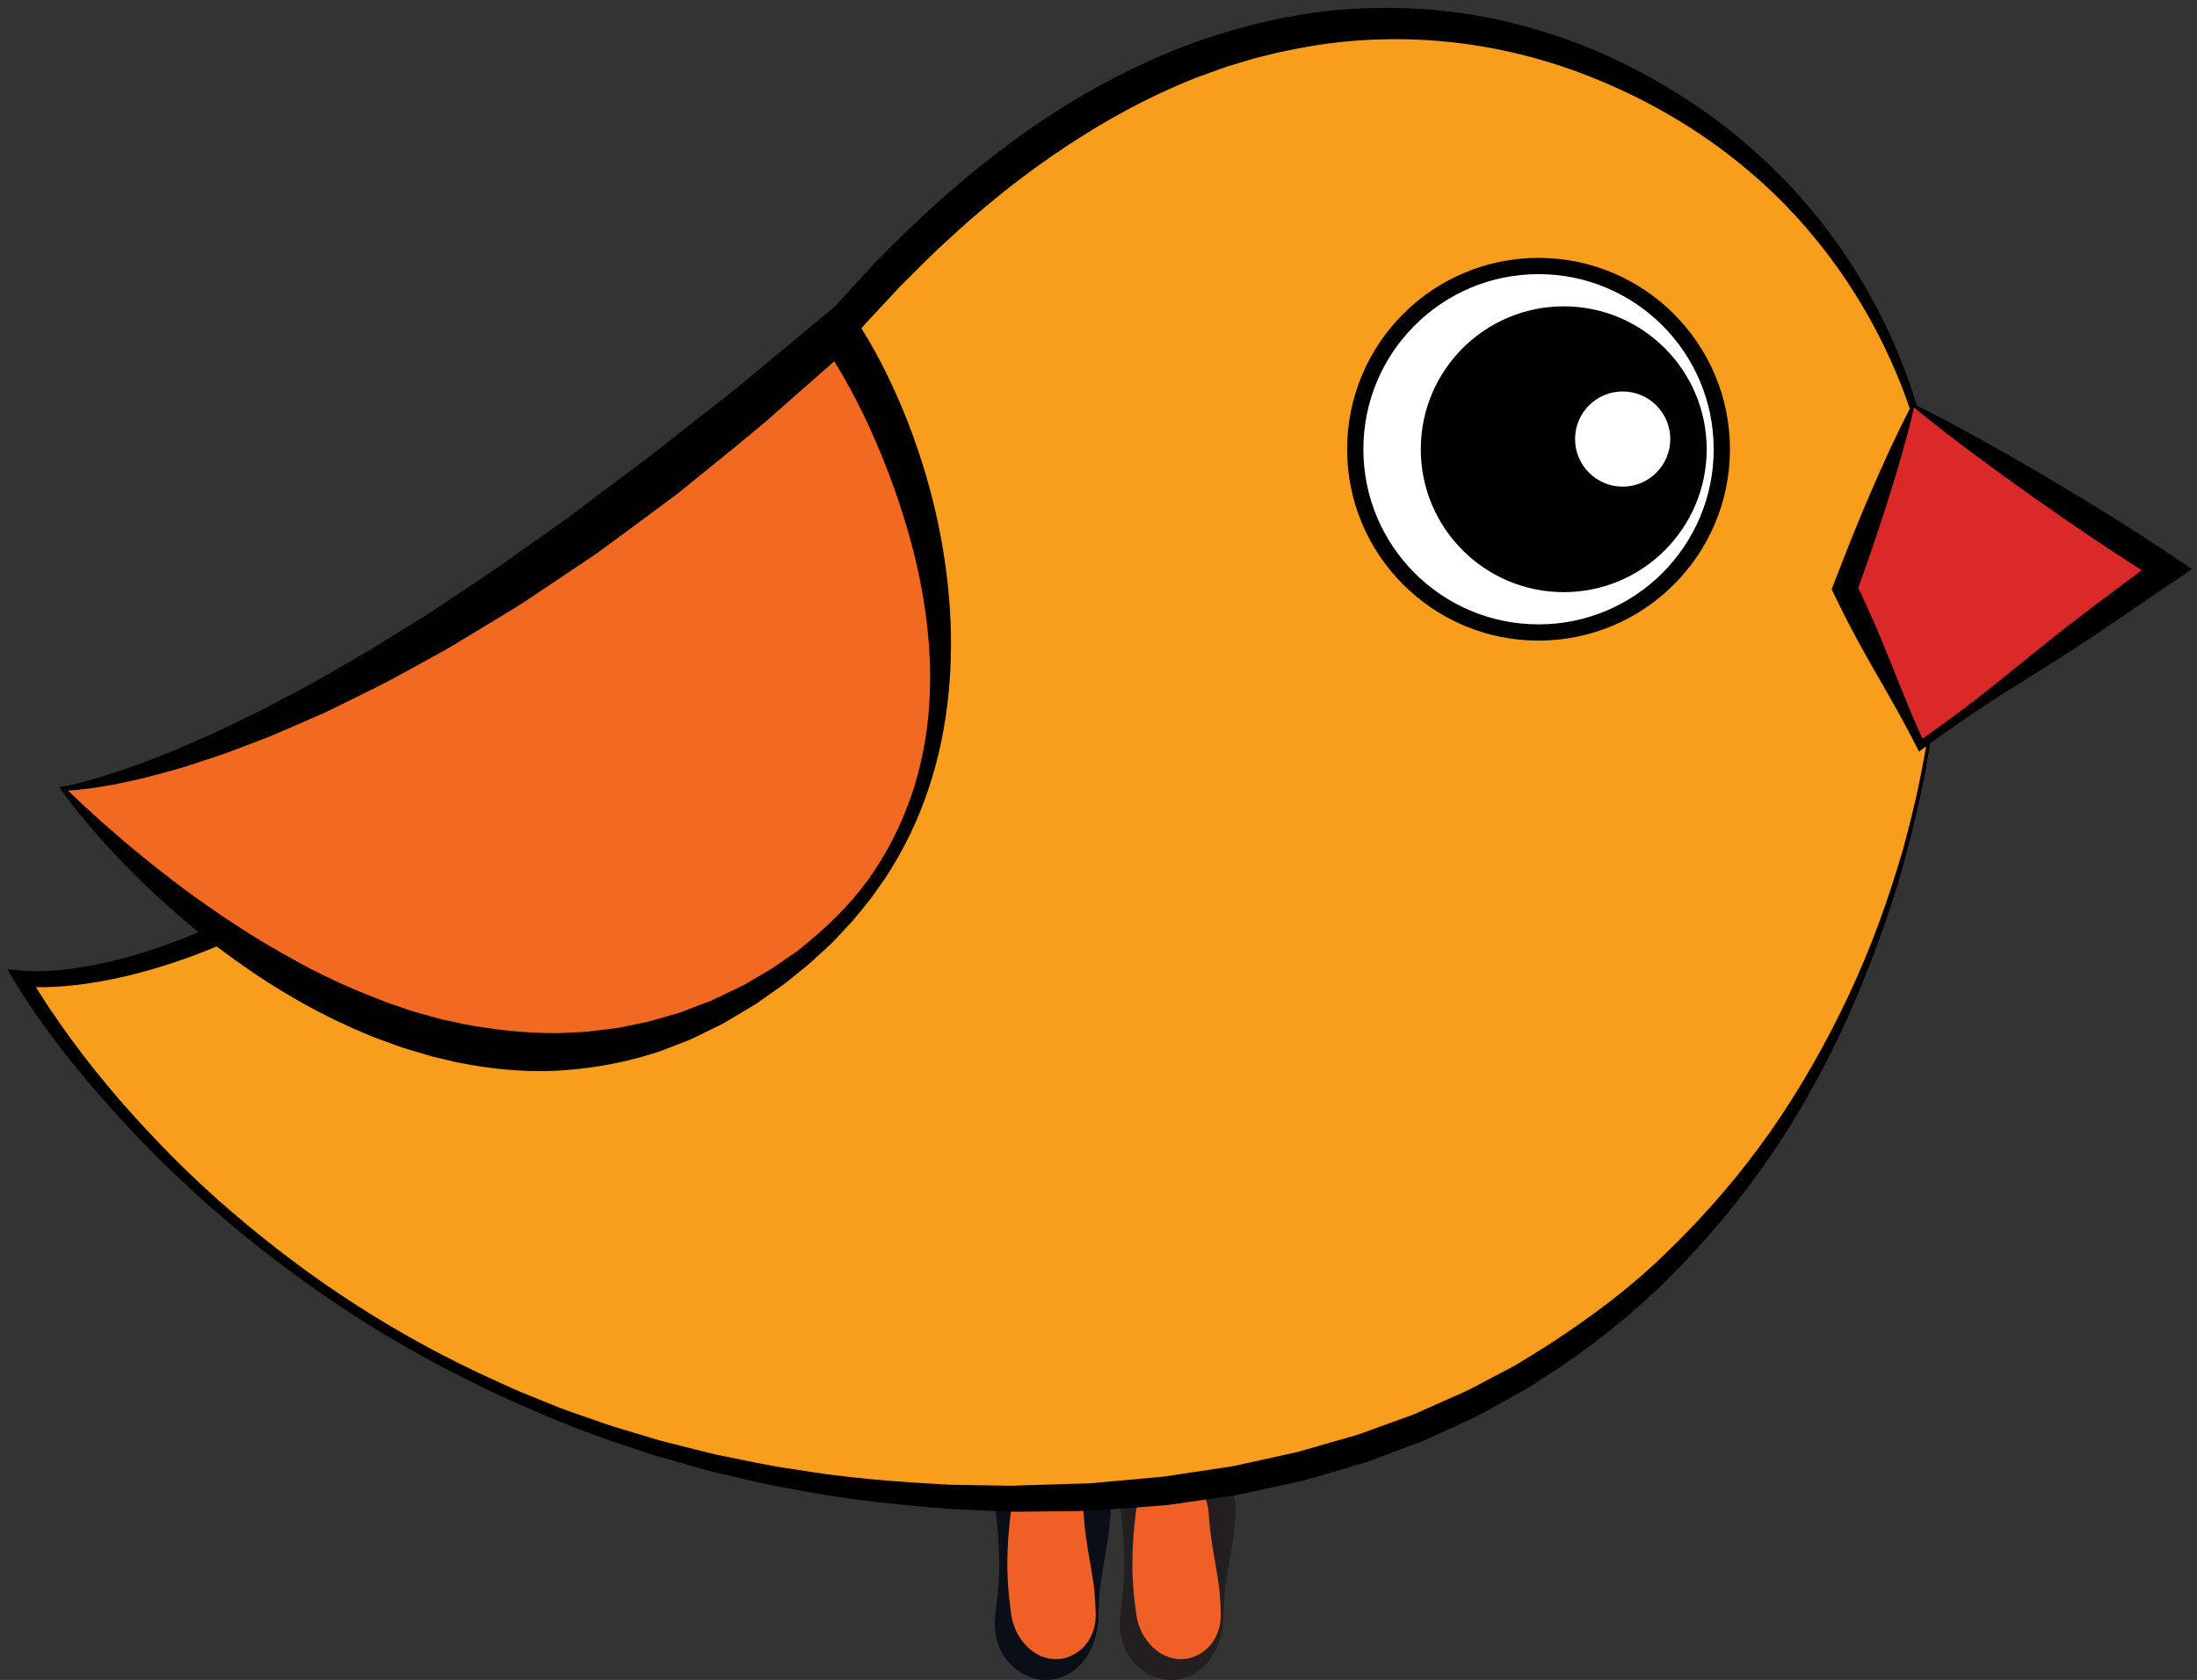
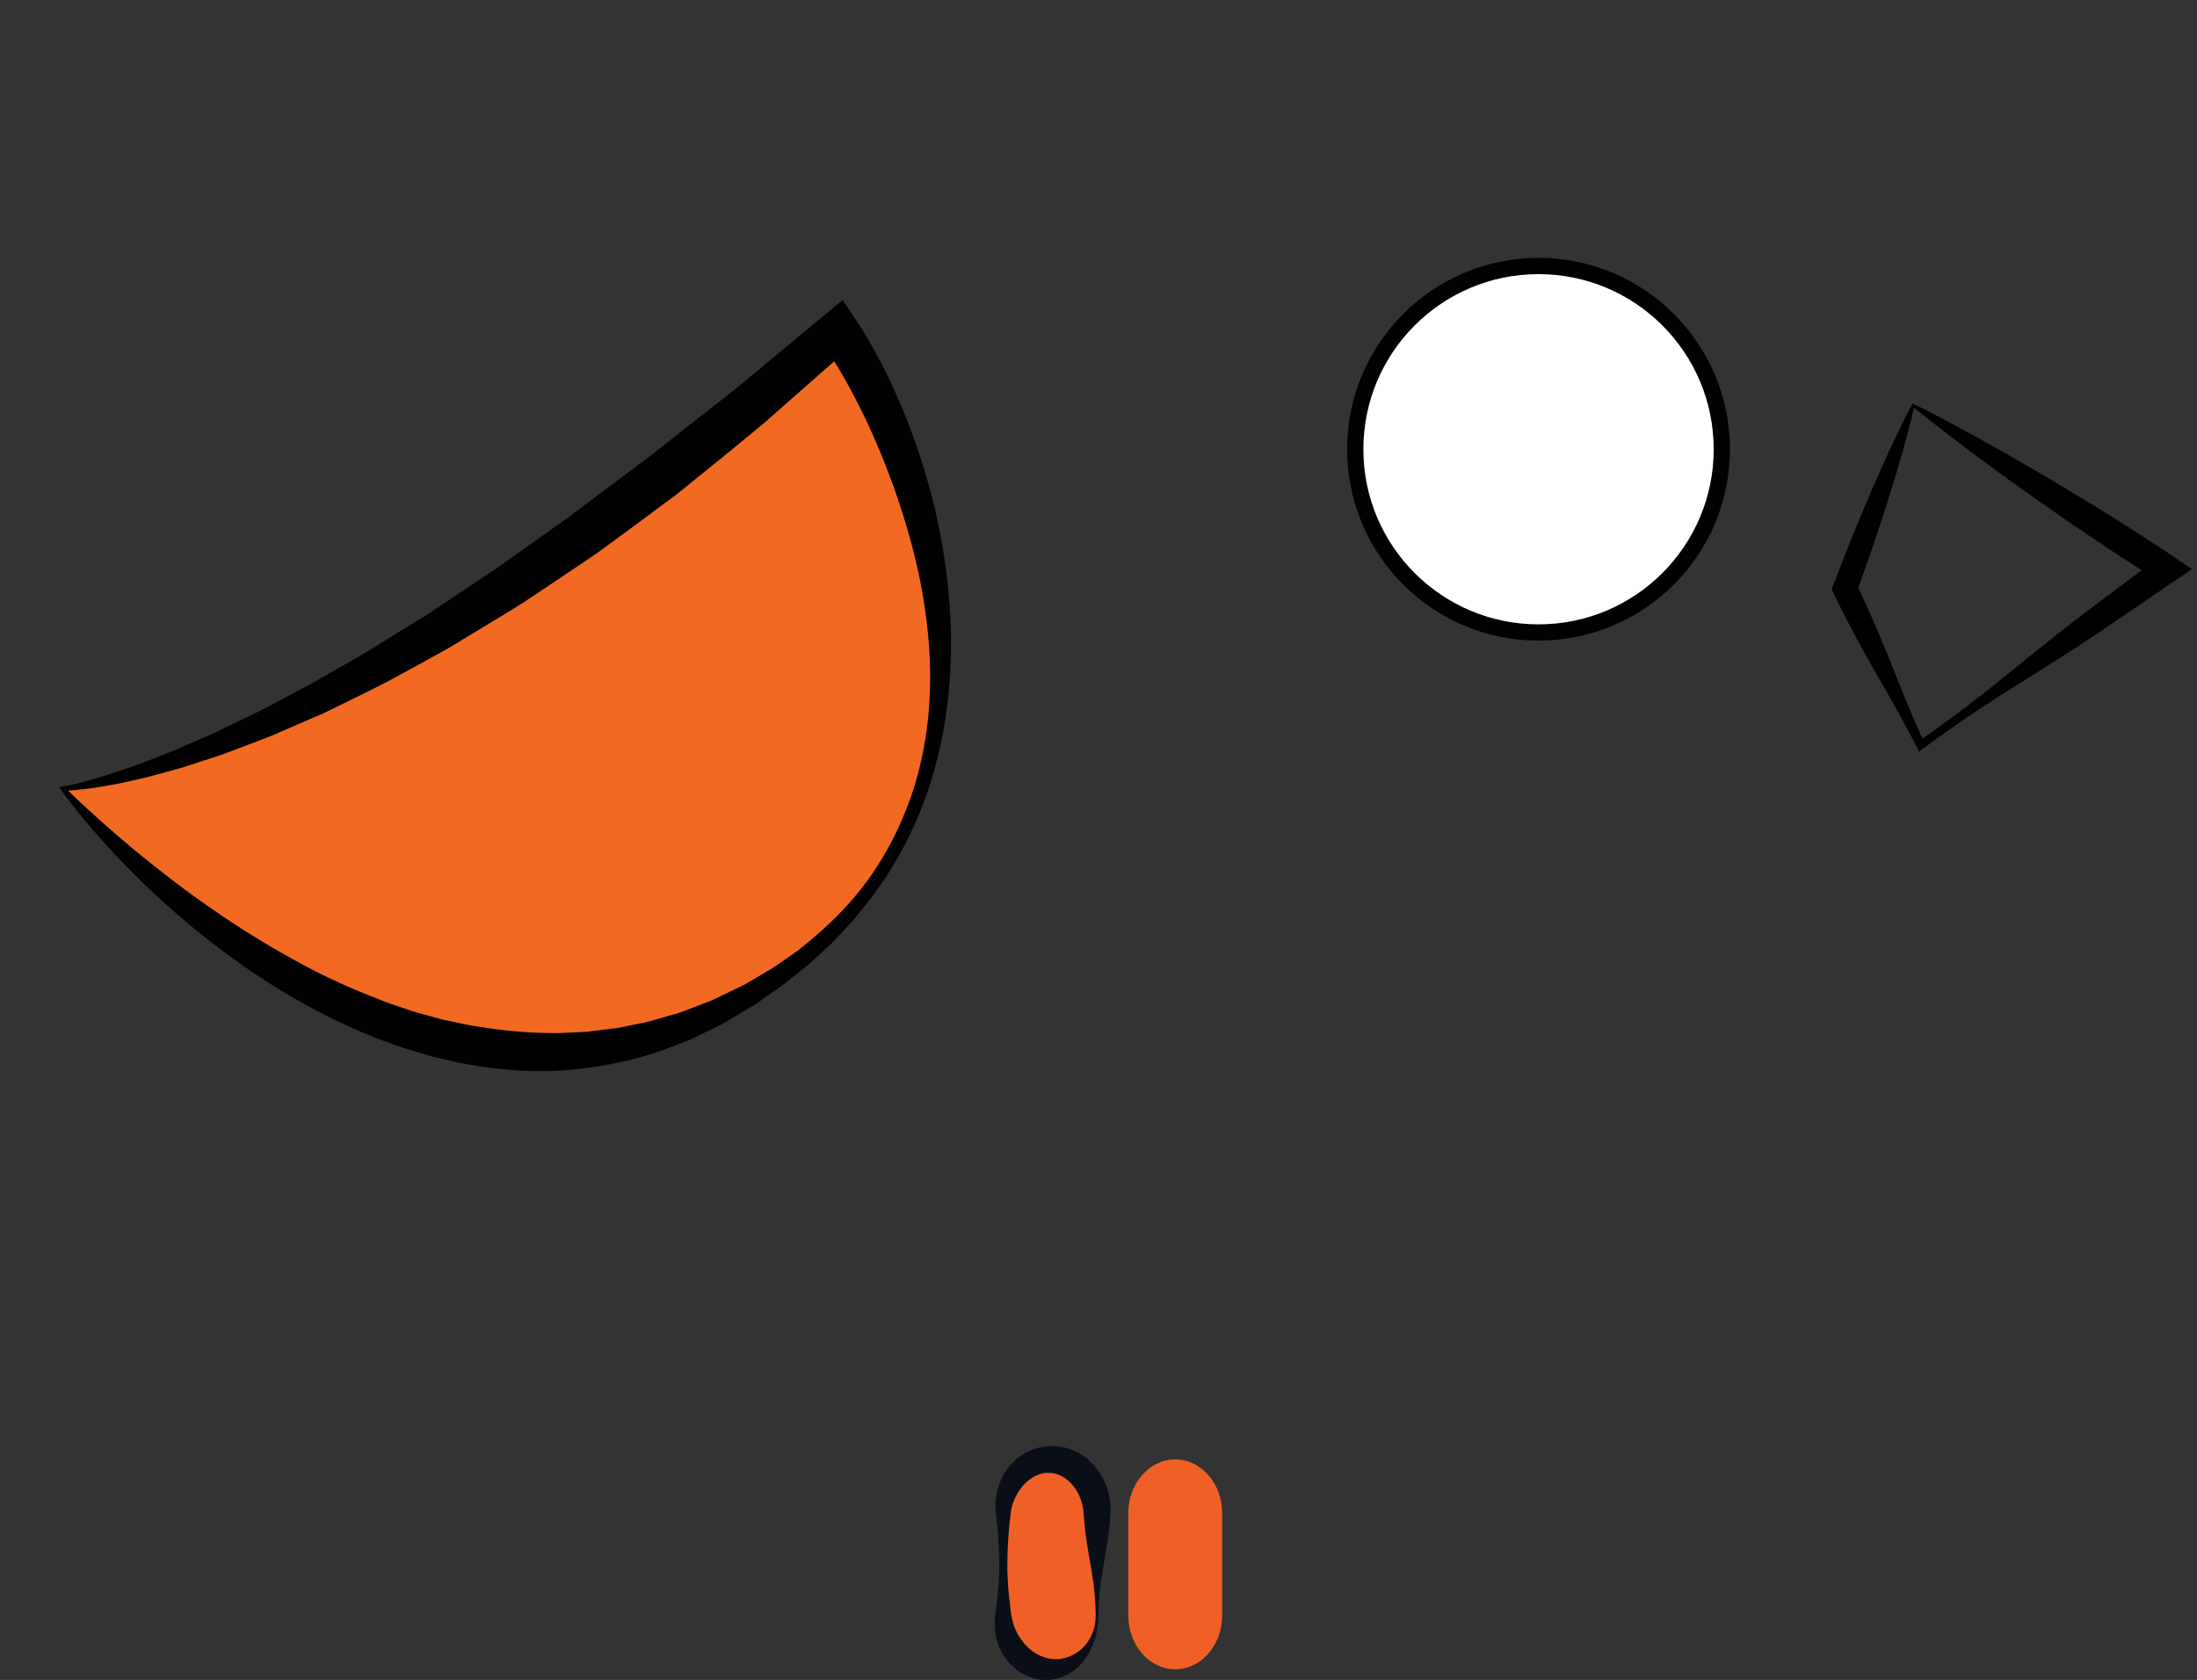
<svg xmlns="http://www.w3.org/2000/svg" version="1.1" id="Layer_1" x="0px" y="0px" width="405.5px" height="310.121px" viewBox="0 0 405.5 310.121" enable-background="new 0 0 405.5 310.121" xml:space="preserve">
  <rect x="0" y="0" width="405.5" height="310.121" fill="#333333" stroke="none" />
  <g id="left_leg">
    <path id="colour_2_" fill="#F06026" d="M202.485,298.255c0,5.44-3.893,9.894-8.655,9.894c-4.76,0-8.655-4.453-8.655-9.894v-18.961   c0-5.44,3.896-9.892,8.655-9.892c4.763,0,8.655,4.449,8.655,9.892V298.255z" />
    <path id="frame_2_" fill="#0A0E17" d="M202.734,298.266c0,0-0.015,0.377-0.044,1.082c-0.077,0.729-0.181,1.785-0.577,3.103   c-0.413,1.296-1.032,2.923-2.386,4.502c-0.674,0.78-1.532,1.559-2.63,2.147c-1.095,0.564-2.421,0.991-3.843,1.018   c-2.896,0.117-6.014-1.528-7.774-4.161c-0.914-1.296-1.484-2.83-1.739-4.403c-0.276-1.555-0.1-3.277,0.104-4.593   c0.366-2.817,0.627-5.729,0.574-8.688c-0.014-2.961-0.256-5.967-0.613-8.975c-0.333-3.336,0.685-7.132,3.472-9.634   c1.339-1.271,3.092-2.181,4.975-2.548c0.467-0.118,0.947-0.133,1.423-0.182l0.089-0.009l0.045-0.004   c-0.016-0.002,0.301,0.007,0.183,0.003l0.135,0.002l0.27,0.006c0.196,0.008,0.322-0.004,0.576,0.022   c1.115,0.124,2.017,0.33,2.88,0.688c1.753,0.672,3.228,1.819,4.325,3.157c1.108,1.341,1.864,2.865,2.305,4.409   c0.229,0.771,0.361,1.555,0.428,2.32c0.048,0.384,0.061,0.765,0.059,1.143l-0.003,0.562l-0.026,0.47   c-0.071,1.215-0.197,2.391-0.34,3.519c-0.299,2.254-0.688,4.32-0.996,6.152c-0.322,1.832-0.542,3.43-0.662,4.744   c-0.119,1.314-0.168,2.349-0.186,3.054c-0.015,0.704-0.022,1.08-0.022,1.08L202.734,298.266z M202.235,298.255   c0,0-0.008-0.376-0.022-1.08c-0.018-0.704-0.067-1.737-0.186-3.054c-0.119-1.316-0.337-2.912-0.661-4.744   c-0.31-1.832-0.699-3.898-0.997-6.154c-0.141-1.127-0.268-2.302-0.339-3.517l-0.032-0.448l-0.043-0.357   c-0.018-0.239-0.046-0.479-0.103-0.717c-0.078-0.478-0.22-0.945-0.384-1.406c-0.66-1.821-1.938-3.525-3.653-4.354   c-0.418-0.236-0.918-0.342-1.212-0.441c-0.1-0.028-0.335-0.036-0.496-0.059l-0.269-0.025l-0.134-0.015   c-0.141-0.005,0.153,0.003,0.115,0.003h-0.022h-0.045c-0.241,0.012-0.491-0.027-0.733,0.021c-0.983,0.084-1.987,0.467-2.886,1.134   c-1.794,1.312-3.238,3.604-3.589,6.257c-0.356,3.009-0.599,6.015-0.613,8.974c-0.053,2.959,0.208,5.873,0.574,8.689   c0.164,1.497,0.382,2.575,0.835,3.646c0.423,1.055,1.026,1.957,1.663,2.729c1.305,1.538,2.862,2.459,4.483,2.795   c1.64,0.361,3.427,0.057,4.839-0.799c1.451-0.809,2.428-2.075,3-3.191c0.571-1.14,0.754-2.15,0.846-2.816   c0.042-0.701,0.064-1.075,0.064-1.075V298.255L202.235,298.255z" />
  </g>
  <g id="right_leg">
    <path id="colour_1_" fill="#F06026" d="M225.57,298.255c0,5.443-3.896,9.894-8.654,9.894c-4.764,0-8.658-4.446-8.658-9.894v-18.961   c0-5.44,3.896-9.892,8.658-9.892c4.76,0,8.654,4.449,8.654,9.892V298.255z" />
-     <path id="frame_1_" fill="#231F20" d="M225.82,298.266c0,0-0.016,0.377-0.045,1.082c-0.077,0.729-0.183,1.785-0.577,3.103   c-0.413,1.296-1.032,2.923-2.388,4.503c-0.674,0.781-1.531,1.558-2.629,2.146c-1.097,0.565-2.424,0.992-3.845,1.018   c-2.896,0.117-6.015-1.525-7.774-4.158c-0.914-1.296-1.484-2.831-1.738-4.402c-0.276-1.557-0.1-3.279,0.104-4.596   c0.366-2.816,0.627-5.729,0.574-8.689c-0.014-2.959-0.257-5.965-0.613-8.974c-0.332-3.336,0.688-7.133,3.473-9.634   c1.341-1.271,3.094-2.182,4.977-2.549c0.469-0.117,0.946-0.133,1.424-0.182l0.09-0.009l0.045-0.003   c-0.113-0.006,0.205,0.003,0.185,0.002l0.135,0.002l0.271,0.006c0.195,0.008,0.322-0.004,0.574,0.021   c1.114,0.125,2.02,0.33,2.881,0.688c1.754,0.674,3.229,1.821,4.326,3.159c1.107,1.339,1.863,2.864,2.307,4.408   c0.229,0.771,0.361,1.554,0.429,2.319c0.048,0.386,0.062,0.767,0.06,1.145l-0.002,0.562l-0.027,0.47   c-0.071,1.215-0.198,2.39-0.34,3.519c-0.297,2.254-0.688,4.32-0.996,6.152c-0.323,1.832-0.543,3.43-0.66,4.745   c-0.119,1.315-0.168,2.349-0.188,3.054c-0.016,0.704-0.021,1.08-0.021,1.08v0.012H225.82L225.82,298.266z M225.32,298.255   c0,0-0.008-0.376-0.022-1.08c-0.019-0.704-0.067-1.737-0.187-3.054c-0.118-1.314-0.338-2.913-0.66-4.745   c-0.311-1.832-0.699-3.897-0.997-6.153c-0.142-1.127-0.269-2.303-0.339-3.518l-0.032-0.447l-0.043-0.359   c-0.019-0.238-0.046-0.479-0.103-0.715c-0.078-0.479-0.222-0.947-0.385-1.406c-0.66-1.821-1.938-3.525-3.654-4.354   c-0.418-0.234-0.916-0.342-1.211-0.441c-0.104-0.028-0.336-0.037-0.498-0.059l-0.27-0.025l-0.134-0.015   c-0.044-0.003,0.252,0.007,0.114,0.003l-0.021,0.002h-0.046c-0.241,0.012-0.488-0.029-0.732,0.019   c-0.983,0.084-1.986,0.468-2.888,1.134c-1.795,1.312-3.237,3.605-3.589,6.258c-0.355,3.008-0.602,6.014-0.611,8.973   c-0.055,2.961,0.207,5.873,0.572,8.69c0.163,1.498,0.385,2.576,0.836,3.647c0.424,1.055,1.023,1.957,1.662,2.728   c1.307,1.538,2.861,2.458,4.484,2.794c1.641,0.362,3.428,0.057,4.841-0.799c1.448-0.807,2.429-2.074,3-3.191   c0.569-1.14,0.753-2.151,0.845-2.816c0.042-0.701,0.062-1.075,0.062-1.075v0.009h0.004V298.255z" />
  </g>
  <g id="body">
-     <path id="colour" fill="#F99D1C" d="M357.042,128.275c0,0-9.896,149.754-170.375,148.393   C56.953,275.57,4.028,180.618,4.028,180.618s58.44,8.126,133.174-97.411c71.995-101.678,138.774-79.42,159.383-70.35   C340.255,32.07,364.736,76.61,357.042,128.275z" />
-     <path id="frame" d="M357.338,128.322c-0.849,9.699-2.851,19.23-5.316,28.625c-2.474,9.406-5.729,18.601-9.532,27.568   c-3.835,8.955-8.365,17.642-13.683,25.855c-5.352,8.189-11.463,15.902-18.265,22.99c-6.747,7.15-14.413,13.432-22.556,18.978   c-2.069,1.337-4.108,2.729-6.209,4.021l-6.463,3.604c-2.127,1.263-4.381,2.263-6.623,3.295l-3.363,1.544   c-1.128,0.497-2.227,1.073-3.395,1.469l-6.928,2.599c-1.161,0.411-2.295,0.914-3.48,1.249l-3.543,1.051l-7.096,2.079l-7.217,1.569   l-3.609,0.777c-0.603,0.123-1.201,0.271-1.807,0.377l-1.824,0.268l-7.298,1.068l-3.649,0.524l-3.672,0.287l-7.344,0.551   c-1.225,0.075-2.446,0.222-3.672,0.237l-3.677,0.05l-7.352,0.086c-1.247-0.005-2.4,0.046-3.723-0.005l-3.636-0.164l-7.271-0.328   c-9.805-0.791-19.557-1.792-29.149-3.71c-4.827-0.796-9.564-2.036-14.326-3.122c-2.367-0.605-4.708-1.312-7.062-1.962l-3.523-1.003   l-3.478-1.152c-9.302-2.977-18.364-6.66-27.173-10.836c-8.789-4.217-17.368-8.888-25.532-14.216   c-8.152-5.339-16.014-11.127-23.421-17.465c-7.415-6.325-14.424-13.132-20.923-20.411c-3.244-3.645-6.419-7.355-9.387-11.24   c-2.984-3.889-5.815-7.828-8.392-12.111l-1.438-2.392l2.891,0.269c1.118,0.104,2.441,0.111,3.683,0.074   c1.262-0.041,2.528-0.144,3.794-0.271c2.531-0.279,5.051-0.714,7.552-1.249c5-1.1,9.896-2.691,14.672-4.577   c9.553-3.803,18.562-8.913,27.104-14.669c8.529-5.795,16.578-12.305,24.194-19.288c7.606-6.998,14.832-14.421,21.678-22.19   c1.746-1.91,3.376-3.927,5.07-5.885l2.518-2.957l2.436-3.029c1.614-2.027,3.269-4.02,4.849-6.075l4.707-6.191   c1.594-2.043,3.068-4.181,4.593-6.277l4.585-6.36c3.072-4.223,6.071-8.463,9.418-12.618c3.208-4.234,6.685-8.195,10.096-12.232   l5.353-5.855c0.88-0.986,1.825-1.916,2.763-2.85l2.81-2.807c7.56-7.418,15.667-14.336,24.435-20.397   c8.765-6.054,18.229-11.188,28.238-15.034c10.041-3.742,20.617-6.266,31.371-6.854c10.733-0.588,21.578,0.479,31.896,3.406   c5.159,1.443,10.207,3.273,15.062,5.484c4.777,2.212,9.549,4.812,13.992,7.7c8.937,5.784,16.993,12.903,23.702,21.104   c6.735,8.177,12.148,17.39,16.054,27.168c3.904,9.782,6.334,20.102,7.358,30.53c1.076,10.432,0.664,20.975-0.871,31.321   L357.338,128.322z M356.745,128.23c1.419-10.31,1.815-20.801,0.557-31.134c-1.25-10.312-3.81-20.499-8.062-29.953   c-4.188-9.469-9.81-18.268-16.637-25.969c-6.816-7.715-14.883-14.259-23.686-19.476c-4.424-2.623-8.934-4.858-13.712-6.849   c-4.714-1.971-9.56-3.57-14.493-4.792c-9.869-2.433-20.083-3.324-30.181-2.565c-5.054,0.333-10.06,1.195-15,2.29l-3.691,0.904   c-1.221,0.34-2.43,0.728-3.646,1.088l-1.819,0.549c-0.603,0.2-1.194,0.428-1.793,0.641l-3.58,1.294   c-9.466,3.706-18.409,8.725-26.821,14.521c-8.418,5.804-16.262,12.474-23.608,19.666l-2.733,2.723   c-0.913,0.906-1.832,1.806-2.69,2.768l-5.27,5.652c-3.364,3.903-6.82,7.758-9.958,11.82l-2.407,3.012l-1.202,1.51l-1.166,1.572   l-4.665,6.289l-4.637,6.297c-1.567,2.109-3.081,4.255-4.718,6.313l-4.835,6.228c-1.623,2.067-3.324,4.075-4.981,6.115l-2.502,3.048   l-2.588,2.979c-1.741,1.973-3.416,4.001-5.211,5.927c-7.013,7.85-14.533,15.258-22.413,22.262   c-7.896,6.987-16.24,13.498-25.09,19.284c-8.917,5.674-18.314,10.675-28.279,14.337c-4.983,1.817-10.092,3.319-15.319,4.338   c-2.616,0.497-5.255,0.89-7.92,1.12c-1.334,0.104-2.673,0.179-4.021,0.191c-1.368,0.004-2.66-0.018-4.138-0.191l1.453-2.122   c2.332,4.089,5.073,8.115,7.908,11.987c2.842,3.89,5.87,7.648,9.025,11.299c6.349,7.264,13.147,14.16,20.491,20.441   c7.327,6.293,15.051,12.14,23.192,17.344c8.127,5.226,16.638,9.852,25.434,13.83c2.195,1.004,4.383,2.022,6.637,2.891   c2.243,0.889,4.459,1.848,6.723,2.68l6.833,2.385c2.274,0.801,4.611,1.414,6.912,2.131l3.462,1.039l3.505,0.888   c2.34,0.575,4.666,1.204,7.015,1.733c4.728,0.934,9.421,2.021,14.197,2.664c9.499,1.627,19.115,2.336,28.663,2.846l7.277,0.125   l3.639,0.062c1.103,0.012,2.375-0.07,3.553-0.101l7.201-0.22l3.599-0.104c1.2-0.033,2.39-0.195,3.585-0.288l7.162-0.647   l3.579-0.332l3.55-0.539l7.102-1.062l1.774-0.265c0.589-0.104,1.169-0.25,1.753-0.373l3.504-0.767l7-1.543l6.881-1.985l3.445-0.981   c1.153-0.311,2.25-0.787,3.379-1.175l6.729-2.442c1.138-0.369,2.199-0.918,3.295-1.389l3.266-1.458   c2.174-0.979,4.396-1.866,6.469-3.048l6.334-3.333c2.06-1.198,4.062-2.501,6.098-3.746c8.012-5.161,15.729-10.905,22.548-17.651   c6.885-6.662,13.163-13.984,18.711-21.855c5.52-7.895,10.303-16.311,14.422-25.052c4.13-8.741,7.429-17.873,10.121-27.173   c2.562-9.328,4.582-18.854,5.492-28.482l0.001-0.013L356.745,128.23z" />
-   </g>
+     </g>
  <g id="beak">
-     <polygon id="colour_3_" fill="#DB2828" points="353.121,74.806 340.527,108.679 354.48,137.545 399.91,105.065  " />
    <path id="frame_3_" d="M353.27,75.242c-0.315,1.362-0.646,2.719-1.003,4.065c-0.38,1.465-0.798,2.917-1.192,4.375l-1.274,4.346   c-0.426,1.448-0.895,2.88-1.34,4.321c-0.877,2.887-1.879,5.727-2.816,8.591c-0.479,1.428-0.999,2.842-1.494,4.264l-1.511,4.258   l-0.084-1.763c0.582,1.202,1.167,2.404,1.726,3.618c0.57,1.207,1.09,2.441,1.637,3.66c0.552,1.217,1.056,2.457,1.57,3.692   c0.52,1.233,1.019,2.476,1.515,3.719c1.004,2.482,1.971,4.983,3.004,7.451c0.502,1.241,1.021,2.474,1.564,3.695   c0.535,1.225,1.059,2.456,1.626,3.665l-1.172-0.299c1.926-1.308,3.809-2.675,5.684-4.053c0.943-0.681,1.879-1.374,2.801-2.085   l2.773-2.122c3.676-2.859,7.271-5.832,10.901-8.755c3.617-2.943,7.311-5.78,11.03-8.578l11.174-8.376l0.103,4.333   c-3.944-2.451-7.849-4.968-11.701-7.559c-1.925-1.298-3.849-2.598-5.758-3.922l-5.721-3.983l-5.67-4.058l-5.621-4.134   c-1.854-1.406-3.723-2.794-5.559-4.232C356.707,78.033,354.983,76.646,353.27,75.242z M353.257,74.596   c2.093,1.039,4.172,2.1,6.226,3.203c2.062,1.084,4.096,2.218,6.139,3.333l6.076,3.43l6.025,3.507l5.979,3.582   c1.99,1.198,3.965,2.419,5.938,3.642c3.943,2.453,7.842,4.979,11.692,7.571l3.251,2.187l-3.149,2.146l-11.541,7.863   c-3.851,2.616-7.729,5.192-11.685,7.663c-3.94,2.49-7.916,4.931-11.812,7.485l-2.903,1.938c-0.972,0.642-1.932,1.303-2.879,1.975   c-1.91,1.329-3.813,2.668-5.674,4.067l-0.744,0.559l-0.43-0.858c-0.596-1.195-1.233-2.37-1.86-3.551   c-0.62-1.184-1.266-2.357-1.924-3.521c-1.292-2.343-2.651-4.653-3.975-6.982c-0.666-1.161-1.331-2.324-1.974-3.497   c-0.648-1.17-1.309-2.335-1.918-3.524c-0.615-1.187-1.261-2.358-1.854-3.556c-0.604-1.191-1.185-2.396-1.765-3.598l-0.427-0.883   l0.343-0.88l1.64-4.21c0.554-1.401,1.085-2.81,1.652-4.205c1.162-2.781,2.259-5.586,3.479-8.345   c0.604-1.382,1.188-2.772,1.811-4.147l1.874-4.123c0.652-1.363,1.284-2.735,1.954-4.092c0.662-1.36,1.352-2.711,2.06-4.054   l0.128-0.243L353.257,74.596z" />
  </g>
  <path fill="#FFFFFF" stroke="#010101" stroke-width="3" stroke-miterlimit="10" d="M250.137,82.935  c0-18.684,15.146-33.83,33.829-33.83c18.674,0,33.83,15.146,33.83,33.83c0,18.674-15.156,33.821-33.83,33.821  C265.281,116.756,250.137,101.609,250.137,82.935z" />
-   <path fill="#010101" d="M262.234,82.934c0-14.572,11.813-26.384,26.387-26.384c14.562,0,26.383,11.812,26.383,26.384  c0,14.563-11.818,26.376-26.383,26.376C274.05,109.31,262.234,97.497,262.234,82.934z" />
  <path fill="#FFFFFF" d="M290.708,81.048c0-4.85,3.935-8.786,8.787-8.786c4.848,0,8.787,3.938,8.787,8.786  c0,4.852-3.939,8.786-8.787,8.786C294.643,89.834,290.708,85.9,290.708,81.048z" />
  <g id="wing_closed">
    <path id="colour_5_" fill="#F26922" d="M11.625,145.6c0,0,62.9,75.993,126.773,37.987c58.097-34.568,29.791-103.528,16.312-122.591   C63.139,141.906,11.625,145.6,11.625,145.6z" />
    <path id="frame_5_" fill="#010101" d="M12.568,145.938c4.002,3.911,8.209,7.604,12.481,11.169   c4.535,3.709,9.143,7.303,13.95,10.588c4.762,3.345,9.695,6.41,14.747,9.203c5.025,2.844,10.25,5.281,15.584,7.33l1.991,0.795   l2.023,0.688c1.356,0.437,2.683,0.976,4.061,1.319l4.104,1.139l4.153,0.887c5.551,1.053,11.16,1.649,16.784,1.658   c1.404-0.002,2.804-0.119,4.21-0.175c0.701-0.048,1.409-0.035,2.105-0.133l2.091-0.271l2.1-0.243l1.052-0.123l1.035-0.215   l4.154-0.852c1.377-0.322,2.724-0.77,4.095-1.145l2.053-0.588c0.673-0.229,1.331-0.505,1.999-0.752l4.007-1.531l3.876-1.867   l1.946-0.938l0.122-0.059c-0.007,0.007,0.103-0.058-0.001,0.008l0.06-0.034l0.239-0.14l0.479-0.278l0.956-0.559   c1.263-0.758,2.562-1.49,3.796-2.266l3.525-2.435l0.886-0.608c0.288-0.216,0.558-0.455,0.838-0.685l1.669-1.382   c4.424-3.706,8.479-7.926,11.673-12.769c3.215-4.813,5.679-10.118,7.396-15.639c1.683-5.536,2.609-11.289,2.815-17.063   c0.23-5.775-0.233-11.561-1.159-17.253c-0.929-5.695-2.36-11.299-4.138-16.777c-1.762-5.483-3.898-10.841-6.3-16.048   c-2.469-5.153-5.198-10.262-8.418-14.719l5.618,0.654l-15.859,13.967c-2.684,2.284-5.44,4.484-8.158,6.73l-8.226,6.654l-8.5,6.316   l-4.271,3.13l-2.137,1.562l-2.191,1.491l-8.808,5.898c-2.899,2.015-5.958,3.804-8.979,5.639l-4.536,2.748   c-1.508,0.919-3.016,1.841-4.578,2.676c-3.089,1.727-6.202,3.41-9.309,5.097c-3.138,1.635-6.342,3.153-9.506,4.731l-2.385,1.161   l-2.439,1.059l-4.873,2.113l-2.434,1.055l-2.478,0.962l-4.97,1.875c-1.642,0.653-3.348,1.159-5.026,1.722   c-1.689,0.537-3.35,1.139-5.062,1.602l-5.126,1.393c-1.712,0.446-3.456,0.792-5.181,1.173c-1.73,0.366-3.489,0.631-5.231,0.917   l-2.641,0.307C13.734,145.871,13.155,145.902,12.568,145.938z M11.596,145.201c3.39-0.606,6.739-1.682,10.033-2.738   c1.638-0.593,3.287-1.122,4.912-1.731l4.847-1.902c1.61-0.64,3.188-1.381,4.783-2.054c1.586-0.702,3.192-1.343,4.742-2.134   l4.683-2.268l2.342-1.122l2.302-1.216l4.598-2.429l2.296-1.212l2.255-1.3c3.004-1.735,6.04-3.403,9.011-5.187   c2.943-1.839,5.88-3.683,8.84-5.482c1.49-0.882,2.93-1.852,4.371-2.819l4.329-2.888c2.88-1.932,5.79-3.812,8.594-5.864l8.488-6.025   l2.126-1.499l2.077-1.573l4.157-3.139l8.35-6.229l8.184-6.462c2.734-2.146,5.506-4.247,8.211-6.435l16.067-13.344l3.328-2.764   l2.291,3.417c3.516,5.246,6.214,10.677,8.595,16.273c2.354,5.594,4.257,11.354,5.741,17.217c1.464,5.868,2.479,11.845,3.002,17.861   c0.523,6.016,0.509,12.078-0.091,18.076c-0.621,5.992-1.819,11.932-3.764,17.625c-1.899,5.71-4.572,11.147-7.861,16.181   l-2.599,3.688c-0.917,1.188-1.895,2.332-2.841,3.502l-0.712,0.875l-0.771,0.823l-1.542,1.647c-0.519,0.545-1.021,1.109-1.555,1.64   l-1.664,1.524c-1.131,0.998-2.175,2.08-3.39,3.005l-3.561,2.87c-1.204,0.887-2.42,1.701-3.629,2.555l-0.905,0.638l-0.452,0.319   l-0.226,0.16l-0.057,0.039l-0.121,0.076l-0.122,0.069l-1.947,1.167l-3.913,2.34l-4.107,2.006c-0.689,0.33-1.369,0.683-2.068,0.988   l-2.141,0.827c-1.436,0.529-2.848,1.153-4.317,1.603c-5.865,1.871-11.994,2.935-18.172,3.267   c-6.186,0.287-12.374-0.362-18.394-1.585l-4.484-1.055l-4.399-1.316c-1.477-0.409-2.883-1.007-4.326-1.503l-2.148-0.787   l-2.103-0.888c-5.605-2.373-10.971-5.229-16.091-8.41c-5.114-3.201-9.977-6.748-14.634-10.516   c-4.611-3.826-9.044-7.84-13.17-12.147c-2.091-2.122-4.083-4.341-6.021-6.598c-1.94-2.256-3.802-4.575-5.535-7.002l-0.384-0.538   L11.596,145.201z" />
  </g>
  <g id="wing_open" display="none">
    <path id="colour_4_" display="inline" fill="#F26922" d="M-6.939,95.125c0,0,34.732,92.331,107.499,77.189   c66.186-13.771,61.873-88.188,55.335-110.604C42.97,108.404-6.939,95.125-6.939,95.125z" />
    <path id="frame_4_" display="inline" fill="#010101" d="M-6.158,95.753c2.511,5,5.286,9.861,8.165,14.624   c3.08,4.983,6.267,9.882,9.743,14.553c3.414,4.712,7.079,9.217,10.947,13.502c3.826,4.325,7.972,8.332,12.35,12.004l1.623,1.399   l1.688,1.313c1.142,0.851,2.22,1.793,3.41,2.569l3.51,2.413l3.639,2.188c4.907,2.802,10.014,5.195,15.329,7.033   c1.328,0.457,2.691,0.797,4.037,1.205c0.679,0.184,1.344,0.426,2.034,0.561l2.066,0.425l2.065,0.451l1.035,0.228l1.048,0.135   l4.204,0.552c1.407,0.144,2.826,0.157,4.244,0.253l2.132,0.109c0.711,0.002,1.422-0.043,2.135-0.062l4.287-0.144l4.274-0.506   l2.145-0.252l0.134-0.021c-0.009,0.004,0.115-0.021-0.003,0.007l0.068-0.013l0.272-0.058l0.543-0.104l1.086-0.217   c1.44-0.307,2.907-0.575,4.325-0.903l4.125-1.149l1.036-0.289c0.343-0.108,0.677-0.25,1.016-0.373l2.028-0.767   c5.39-2.062,10.597-4.729,15.193-8.269c4.608-3.508,8.664-7.719,12.084-12.378c3.393-4.687,6.142-9.825,8.217-15.217   c2.098-5.386,3.543-11.007,4.521-16.69c0.976-5.688,1.447-11.452,1.55-17.21c0.119-5.758-0.156-11.519-0.732-17.225   c-0.657-5.676-1.574-11.396-3.167-16.658l5.099,2.447l-19.542,8.042c-3.281,1.286-6.604,2.469-9.905,3.708l-9.944,3.613   l-10.094,3.205l-5.057,1.569l-2.529,0.781l-2.557,0.696L87.47,89.551c-3.397,0.962-6.872,1.657-10.326,2.409l-5.183,1.121   c-1.726,0.379-3.451,0.759-5.2,1.041c-3.483,0.627-6.975,1.205-10.46,1.789c-3.5,0.524-7.023,0.917-10.528,1.379l-2.633,0.321   l-2.65,0.207l-5.295,0.412l-2.645,0.205l-2.656,0.103l-5.31,0.154c-1.765,0.083-3.543,0.006-5.313-0.008   c-1.771-0.042-3.538-0.014-5.308-0.134l-5.301-0.352c-1.764-0.136-3.526-0.376-5.281-0.578c-1.755-0.218-3.504-0.539-5.245-0.835   l-2.597-0.57C-5.033,96.068-5.591,95.91-6.158,95.753z M-6.836,94.739c3.402,0.53,6.919,0.604,10.378,0.678   c1.741-0.027,3.473,0.01,5.208-0.037l5.202-0.22c1.73-0.081,3.463-0.268,5.191-0.385c1.729-0.147,3.456-0.23,5.179-0.474   l5.166-0.619l2.58-0.299l2.572-0.4l5.138-0.8l2.566-0.399l2.555-0.496c3.406-0.662,6.818-1.25,10.209-1.97   c3.382-0.781,6.759-1.568,10.144-2.306c1.696-0.349,3.374-0.797,5.05-1.243l5.033-1.322c3.353-0.889,6.715-1.719,10.035-2.747   l9.987-2.934l2.499-0.725l2.476-0.811l4.953-1.615l9.923-3.17l9.84-3.445c3.284-1.14,6.589-2.223,9.858-3.411l19.536-7.386   l4.047-1.53l1.053,3.977c1.616,6.104,2.399,12.119,2.829,18.185c0.405,6.055,0.329,12.121-0.176,18.147   c-0.526,6.025-1.513,12.007-2.977,17.866c-1.464,5.859-3.451,11.585-5.97,17.062c-2.538,5.464-5.604,10.689-9.298,15.439   c-3.654,4.78-7.952,9.051-12.701,12.74l-3.657,2.64c-1.254,0.825-2.551,1.59-3.827,2.391l-0.958,0.596l-0.996,0.526l-1.995,1.057   c-0.668,0.351-1.327,0.718-2.004,1.044l-2.07,0.899c-1.394,0.571-2.734,1.259-4.183,1.733l-4.301,1.555   c-1.427,0.447-2.841,0.82-4.263,1.234l-1.064,0.312l-0.531,0.151l-0.266,0.077l-0.066,0.021l-0.139,0.03l-0.139,0.027l-2.221,0.473   l-4.459,0.936l-4.537,0.562c-0.759,0.086-1.517,0.194-2.278,0.264L85,176.7c-1.53,0.032-3.068,0.164-4.603,0.106   c-6.154-0.144-12.295-1.134-18.246-2.828c-5.942-1.742-11.582-4.371-16.875-7.486l-3.897-2.456l-3.731-2.679   c-1.263-0.867-2.397-1.894-3.601-2.83l-1.774-1.442l-1.7-1.522c-4.527-4.066-8.671-8.514-12.476-13.188   c-3.792-4.692-7.236-9.629-10.414-14.706c-3.114-5.119-5.999-10.358-8.498-15.774c-1.286-2.688-2.447-5.434-3.545-8.199   c-1.1-2.765-2.105-5.564-2.954-8.422l-0.188-0.633L-6.836,94.739z" />
  </g>
</svg>